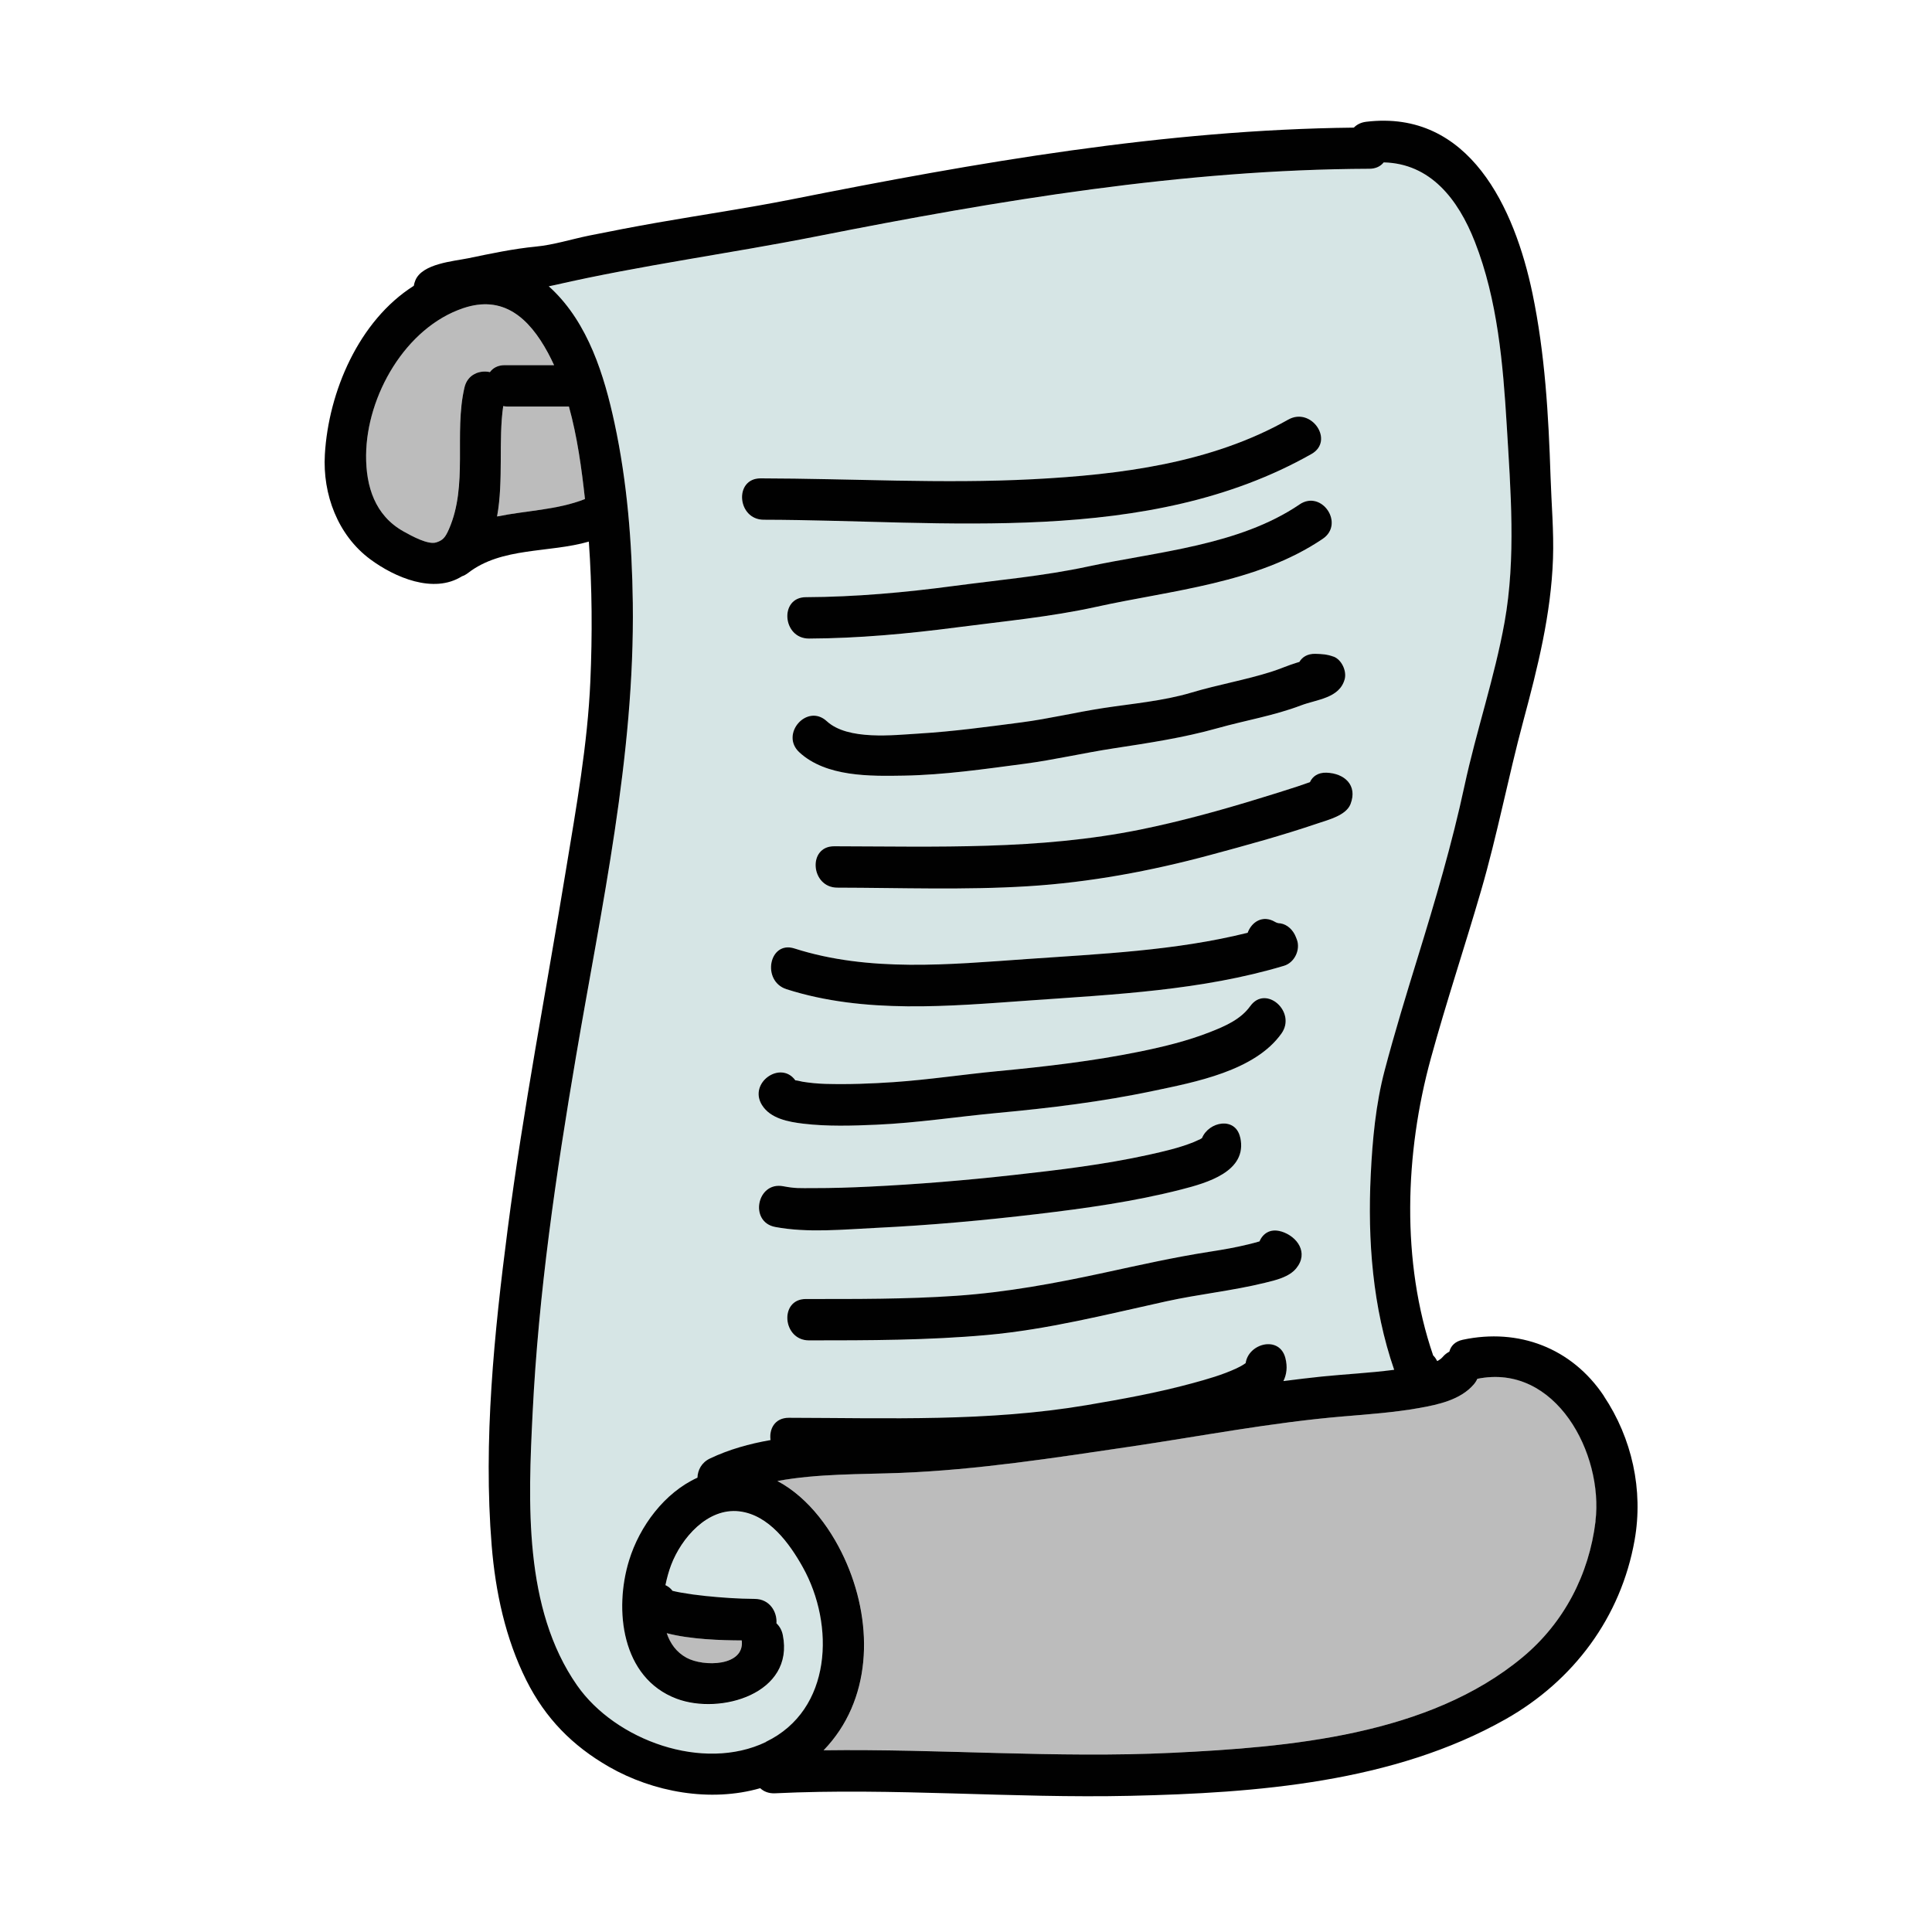
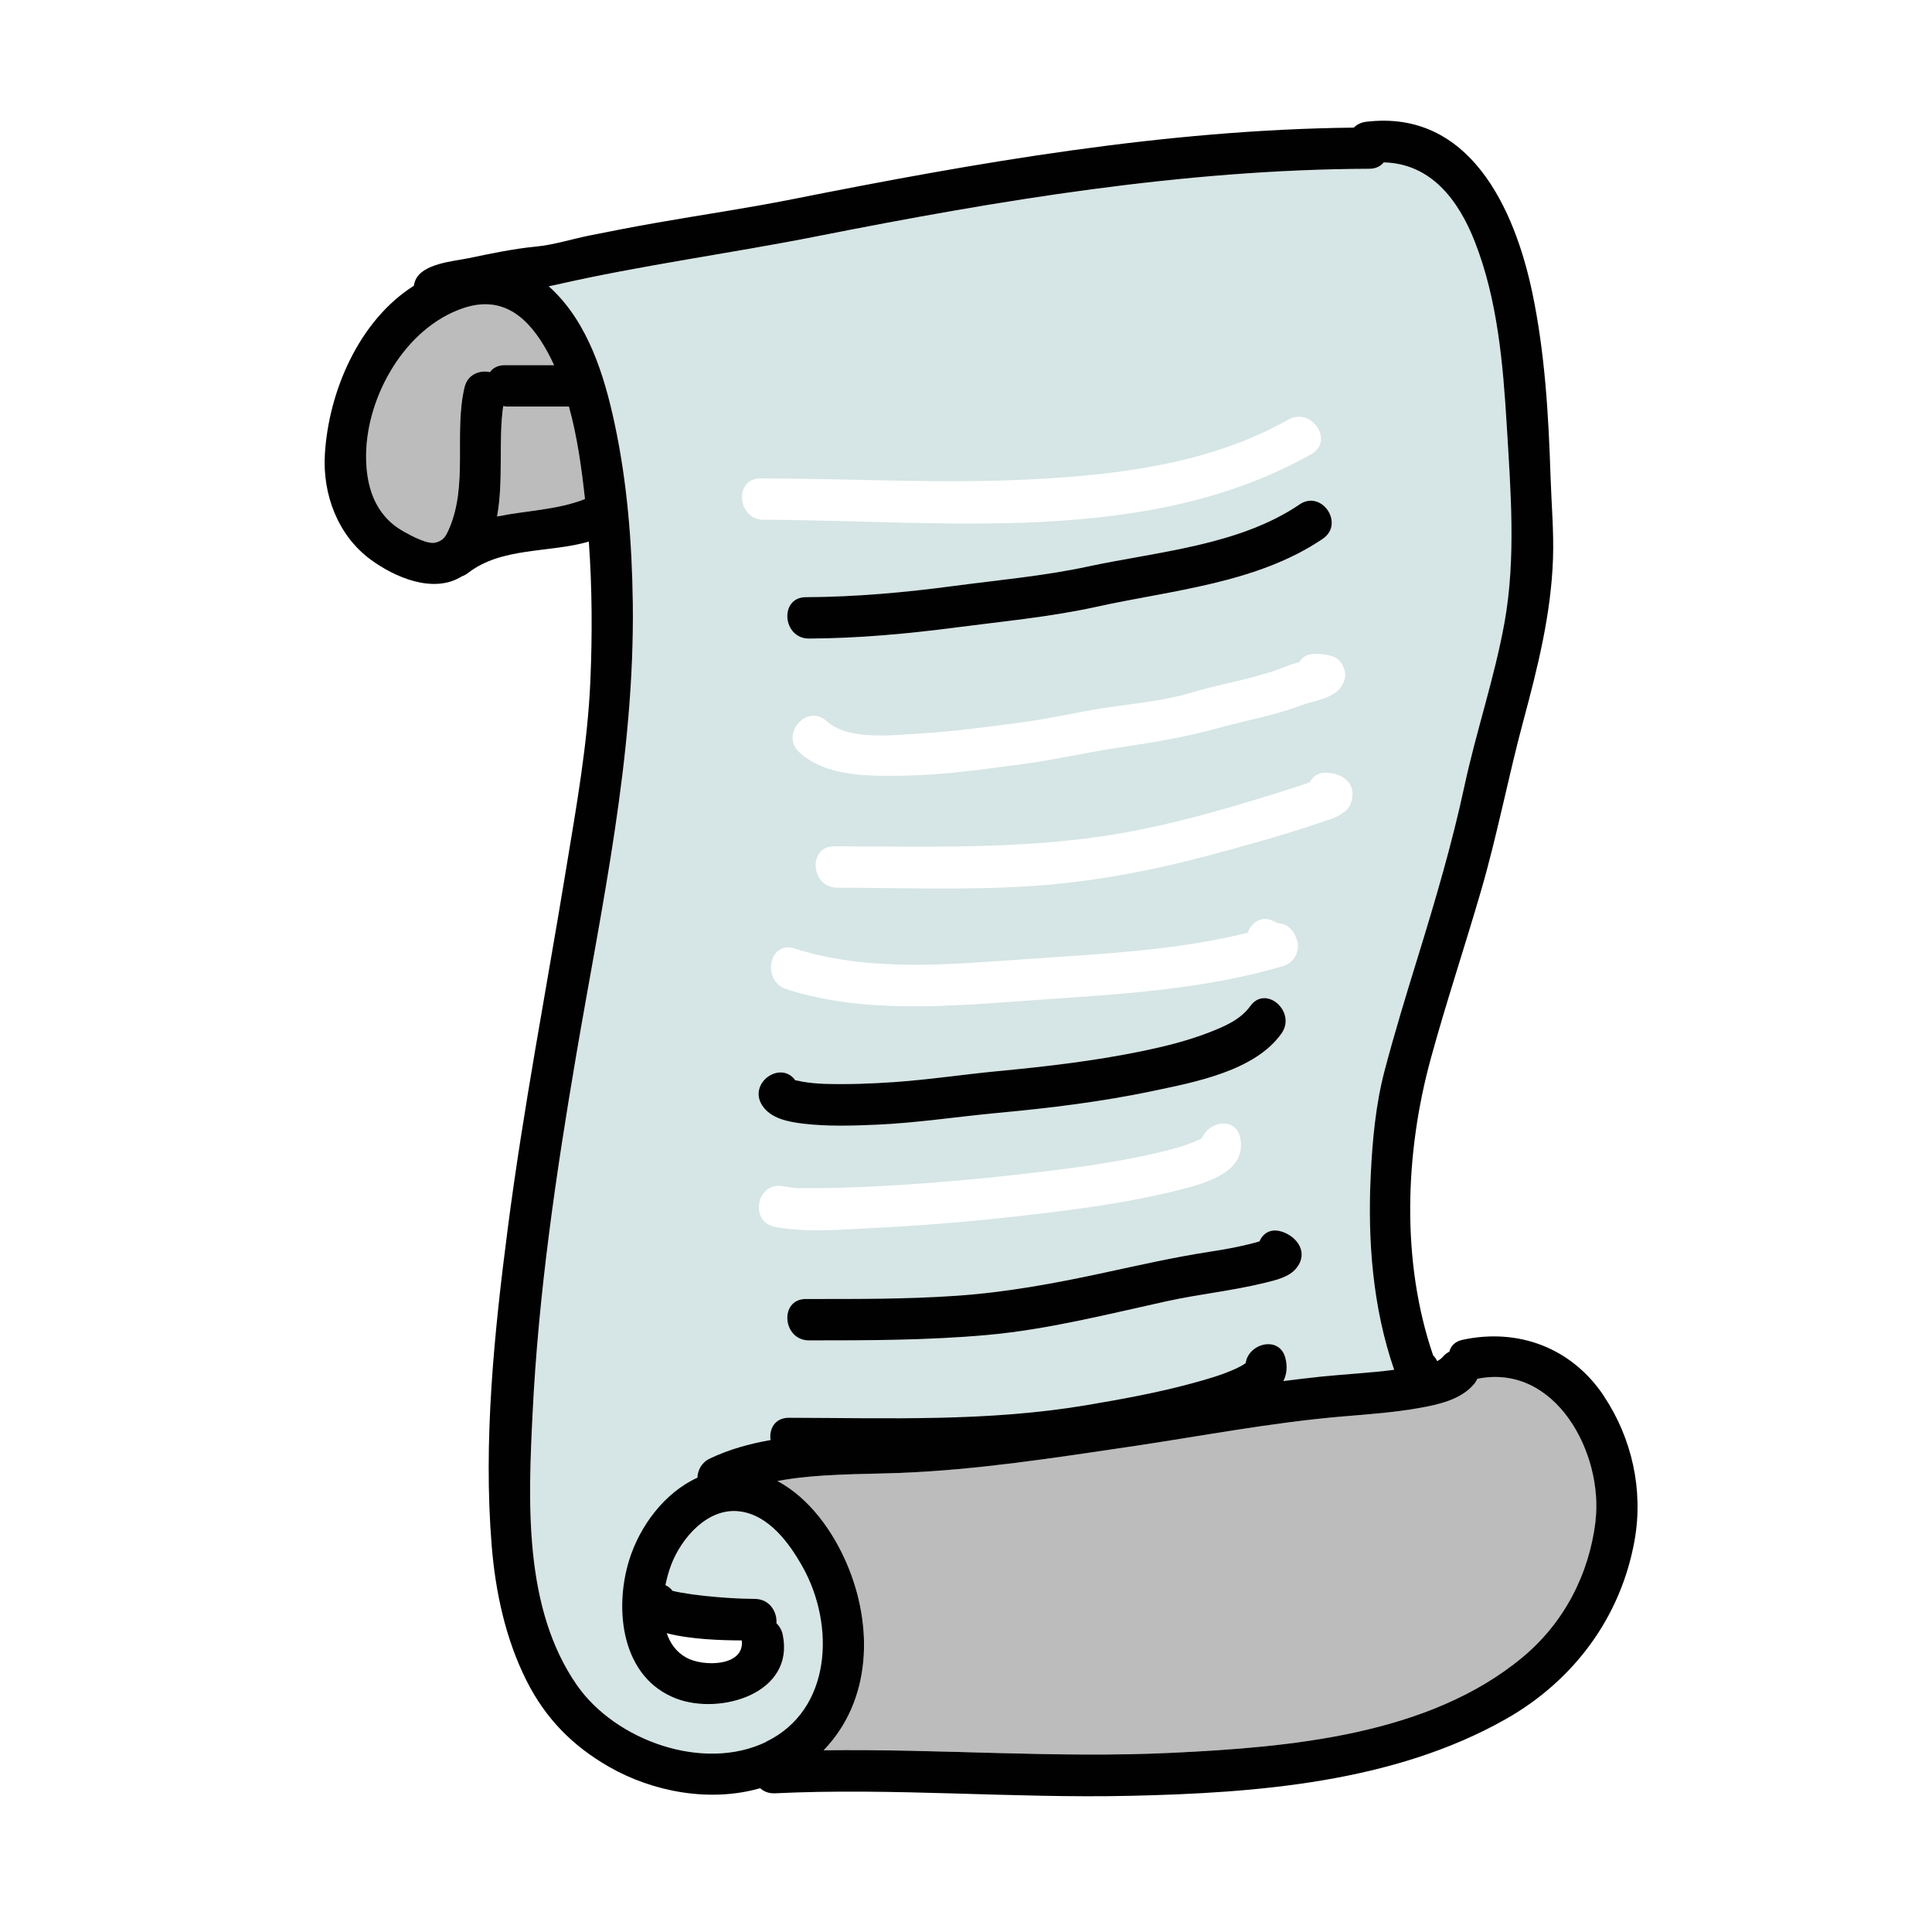
<svg xmlns="http://www.w3.org/2000/svg" id="Layer_1" viewBox="0 0 512 512">
  <path d="M399.31,112.71c-.97-16.27-2.44-33.25-8.43-48.56-4.48-11.47-11.89-20.81-24.17-21.09-.81,1.01-2.07,1.68-3.82,1.69-49.23,.18-98.33,8.38-146.47,17.91-23.03,4.56-46.33,7.62-69.24,12.87-.58,.13-1.16,.25-1.74,.37,.27,.23,.53,.47,.79,.72,9.67,9.18,13.9,22.83,16.63,35.5,3.37,15.64,4.64,31.7,4.85,47.68,.53,40.62-8.28,80.38-15.06,120.24-5.32,31.29-9.92,62.66-11.49,94.39-1.17,23.63-2.44,51.86,11.78,72.23,10.19,14.61,33.46,23.01,50.08,14.99,17.56-8.47,18.24-31.03,9.75-46.24-3.52-6.32-9-13.88-16.81-14.82-8.45-1.02-15.39,7.09-18.1,14.23-.59,1.56-1.11,3.38-1.5,5.32,.75,.36,1.4,.86,1.88,1.51,.73,.17,1.45,.34,2.19,.46,2.16,.37,4.33,.68,6.51,.9,4.36,.44,8.73,.75,13.11,.78,3.94,.02,5.95,3.45,5.73,6.47,.81,.76,1.42,1.79,1.68,3.09,3.14,15.53-16.53,21.26-28.15,16.89-14.63-5.51-16.61-23.63-12.58-36.69,2.79-9.03,9.4-17.93,18.11-21.89,.07-2,1.07-4.01,3.31-5.08,5.05-2.41,10.48-3.92,16.06-4.89-.42-2.88,1.11-5.9,4.83-5.9,26.58,.04,52.74,1.08,79.05-3.37,9.35-1.58,18.72-3.28,27.88-5.78,3.97-1.08,8-2.22,11.74-3.96,.78-.36,1.63-.81,2.41-1.38,.74-5.26,8.97-7.39,10.53-1.35,.61,2.36,.33,4.38-.52,6.11,3.35-.43,6.71-.84,10.07-1.19,6.41-.66,12.85-.97,19.23-1.79,.02,0,.04,0,.05,0-5.71-16.51-7.06-34.32-6.21-51.69,.45-9.25,1.32-18.7,3.69-27.67,2.66-10.08,5.71-20.04,8.78-30,4.63-15.03,9.07-30.03,12.37-45.4,3.12-14.54,7.98-28.71,10.62-43.35,3.06-17.01,1.61-35,.58-52.22Zm-42.95,67.29c-1.38,5.08-7.38,5.36-11.58,6.95-7.17,2.72-14.75,3.97-22.12,6.04-9.07,2.55-18.32,3.93-27.63,5.36-7.85,1.21-15.66,3.03-23.52,4.07-10.61,1.41-21.25,2.96-31.96,3.14-8.98,.15-20.63,.35-27.71-6.17-5.21-4.8,2.03-13.09,7.26-8.26,5.6,5.16,17.68,3.68,24.57,3.27,9.05-.54,18.02-1.78,27-2.95,7.22-.94,14.4-2.67,21.61-3.78,7.75-1.19,15.94-1.87,23.47-4.12,6.99-2.09,14.22-3.32,21.17-5.52,2.29-.73,4.48-1.72,6.77-2.41,.22-.07,.43-.13,.65-.19,.76-1.3,2.14-2.2,4.2-2.15,1.78,.04,3.19,.13,4.87,.75,2.15,.79,3.54,3.82,2.95,5.98Zm-84.31,74.16c19.49-1.37,39.52-2.21,58.58-6.97,1.03-2.83,3.96-4.84,7.28-2.87,.42,.24,.86,.37,1.34,.37,1.94,.27,3.46,1.83,4.14,3.58l.26,.66c1.06,2.7-.58,6.17-3.37,7.01-21.77,6.52-44.85,7.59-67.38,9.19-21.26,1.51-43.82,3.63-64.48-2.98-6.67-2.13-4.65-12.96,2.1-10.8,19.81,6.33,41.14,4.24,61.53,2.81Zm78.48-111.34c-17.48,11.83-39.96,13.6-60.05,18.03-12.02,2.65-24.6,3.83-36.81,5.42-13.05,1.7-26.12,2.92-39.28,2.98-7.06,.03-7.94-10.94-.85-10.97,13.16-.06,26.25-1.24,39.28-2.98,11.74-1.56,23.83-2.64,35.41-5.13,18.54-3.98,40.05-5.57,56.15-16.46,5.88-3.98,12.03,5.14,6.15,9.12Zm-148.99-16.04c24.05,.03,48.11,1.47,72.15,.23,23.09-1.2,47.25-4.22,67.69-15.8,6.14-3.47,12.33,5.62,6.15,9.12-43.41,24.58-97.39,17.49-145.15,17.42-7.06,0-7.94-10.98-.85-10.97Zm9.21,159.5c.11,.03,.23,.06,.39,.12-.93-.31,1.35,.23,1.57,.27,2,.32,4.01,.52,6.03,.57,6.05,.17,12.12-.06,18.16-.47,9.24-.63,18.36-2.03,27.56-2.91,12.62-1.2,25.27-2.66,37.7-5.2,6.26-1.28,12.57-2.82,18.52-5.16,3.94-1.55,8.11-3.33,10.64-6.88,4.11-5.77,12.34,1.53,8.27,7.26-7.06,9.93-22.93,12.88-33.98,15.21-13.56,2.86-27.33,4.53-41.11,5.82-10.78,1-21.44,2.67-32.3,3.14-6.42,.28-12.96,.49-19.36-.28-3.88-.46-8.7-1.33-10.93-4.95-3.63-5.88,4.96-11.9,8.84-6.55Zm-3.23,28.08c3.3,.62,4.23,.49,8.06,.5,4.94,0,9.88-.15,14.82-.39,12.78-.62,25.55-1.67,38.26-3.09,11.9-1.33,23.92-2.75,35.63-5.33,4.04-.89,8.15-1.83,12-3.37,.28-.11,1.89-.88,1.57-.68,.22-.12,.45-.26,.66-.4,1.8-4.39,8.88-5.78,10.12-.17,2,9.05-8.93,12.07-15.65,13.79-12.53,3.21-25.44,5-38.26,6.52-14.15,1.68-28.37,2.95-42.6,3.65-8.66,.42-18.13,1.38-26.73-.24-6.97-1.31-4.87-12.11,2.1-10.8Zm135.99,21.78c-1.91,2.33-5.48,3.14-8.27,3.83-8.69,2.14-17.56,3.01-26.28,4.94-15.66,3.46-31.38,7.47-47.39,8.9-15.69,1.41-31.44,1.43-47.18,1.43-7.06,0-7.94-10.97-.85-10.97,13.27,0,26.58,.06,39.83-.85,13.41-.92,26.31-3.33,39.43-6.16,9.3-2.01,18.51-4.1,27.89-5.54,3.36-.52,6.72-1.1,10.02-1.91,1.02-.25,2.04-.52,3.06-.81,.87-2.08,2.88-3.5,5.74-2.63,4.28,1.3,7.35,5.68,3.99,9.78Zm14.4-123.05c-1.16,3.02-5.89,4.18-8.6,5.1-9.44,3.21-19.02,5.83-28.64,8.42-15.72,4.24-31.91,7.25-48.18,8.26-16.85,1.05-33.72,.41-50.59,.38-7.06-.01-7.94-10.98-.85-10.97,27.25,.04,54.3,1.02,81.18-4.43,10.57-2.14,21.14-5.05,31.45-8.23,3.4-1.05,6.81-2.08,10.19-3.2,1.09-.37,2.18-.73,3.27-1.13,.69-1.51,2.13-2.58,4.4-2.51,4.71,.16,8.3,3.27,6.37,8.31Z" fill="#d6e5e5" />
  <path d="M150.78,107.74h-16.17c-.44,0-.85-.04-1.24-.12-1.31,8.95,.12,19.79-1.63,29.25,7.74-1.58,15.95-1.71,23.29-4.62-.88-8.05-2.03-16.5-4.25-24.51Z" fill="#bcbcbc" />
-   <path d="M196.57,434.73c-5.33-.02-13.59-.26-19.89-1.92,.92,2.72,2.57,5.04,5.23,6.5,4.52,2.48,15.48,2.32,14.65-4.58Z" fill="#bcbcbc" />
  <path d="M145.21,93.52c-5.09-9.41-11.93-15.38-22.43-11.86-15.33,5.14-25.67,23.23-25.77,39.02-.06,8.25,2.37,15.91,9.91,20.15,2.26,1.27,6.5,3.58,8.65,2.92,1.8-.55,2.43-1.33,3.37-3.47,5.16-11.72,1.31-25.38,4.13-37.57,.81-3.51,4.01-4.69,6.74-4.1,.8-1.1,2.1-1.84,3.94-1.84h13.06c-.51-1.1-1.04-2.19-1.61-3.25Z" fill="#bcbcbc" />
  <path d="M391.53,365.39c-.22,.5-.53,1-.94,1.48-3.53,4.12-9.45,5.36-14.54,6.27-6.62,1.18-13.32,1.65-20.01,2.21-18.98,1.59-37.85,5.26-56.68,8.04-20.08,2.96-40.32,6.13-60.62,6.93-10.55,.42-21.97,.17-32.7,2.15,8.49,4.5,14.76,13.41,18.43,21.99,7.03,16.47,6.54,36.22-6.18,49.37,30.78-.43,61.6,2.15,92.4,.67,31-1.49,67.96-4.61,92.86-25.35,10.95-9.12,17.58-21.9,19.3-36,2.18-17.89-10.51-41.99-31.3-37.76Z" fill="#bcbcbc" />
  <path d="M425.04,369.94c-8.51-12.74-22.61-18.05-37.4-14.89-2.07,.44-3.18,1.68-3.55,3.16-.62,.31-1.22,.76-1.76,1.4-.36,.42-.85,.77-1.43,1.09l-.08-.08c-.28-.56-.62-1.04-1.02-1.42-8.53-24.87-7.48-53.67-.62-78.68,4.09-14.93,9-29.62,13.32-44.49,4.32-14.85,7.18-30.02,11.19-44.95,3.81-14.2,7.36-28.28,7.87-43.04,.25-7.2-.42-14.55-.65-21.76-.53-16.25-1.47-32.57-4.79-48.52-4.71-22.55-16.69-48.79-44.07-45.49-1.4,.17-2.48,.74-3.27,1.55-50.14,.54-100,9.26-149.02,19.02-11.78,2.34-23.65,4.07-35.47,6.14-6.08,1.07-12.15,2.23-18.21,3.46-4.64,.95-9.37,2.46-14.08,2.91-5.99,.58-11.98,1.86-17.87,3.08-3.93,.81-12.24,1.41-14.06,5.88-.2,.48-.33,.96-.41,1.43-14.59,9.24-22.61,28.12-23.57,44.73-.61,10.52,3.42,21.35,12.01,27.73,6.48,4.81,16.79,9.26,24.31,4.53,.55-.18,1.1-.48,1.65-.9,8.91-6.9,21.42-5.25,31.99-8.3,.87,12.3,.94,24.67,.4,36.98-.73,16.79-3.74,33.44-6.46,49.99-5.2,31.74-11.32,63.32-15.45,95.22-3.56,27.48-6.5,56.15-4.24,83.87,1,12.28,3.65,24.65,9.19,35.72,5.03,10.04,12.18,17.33,21.88,22.9,11.77,6.75,26.92,9.47,40.09,5.68,.95,.88,2.27,1.43,3.93,1.35,31.33-1.51,62.8,1.38,94.16,.67,33.41-.75,69.73-3.51,99.42-20.29,18.02-10.18,30.6-27.01,34.22-47.48,2.35-13.25-.69-27.01-8.17-38.19ZM129.82,98.61c-2.73-.59-5.93,.59-6.74,4.1-2.82,12.19,1.03,25.84-4.13,37.57-.94,2.14-1.58,2.92-3.37,3.47-2.15,.66-6.38-1.65-8.65-2.92-7.55-4.23-9.97-11.9-9.91-20.15,.11-15.79,10.45-33.88,25.77-39.02,10.49-3.52,17.34,2.44,22.43,11.86,.57,1.06,1.1,2.15,1.61,3.25h-13.06c-1.84,0-3.14,.74-3.94,1.84Zm1.91,38.26c1.75-9.46,.32-20.3,1.63-29.25,.39,.08,.8,.12,1.24,.12h16.17c2.22,8.01,3.37,16.46,4.25,24.51-7.34,2.9-15.55,3.04-23.29,4.62Zm71.28,324.76c-16.62,8.02-39.88-.38-50.08-14.99-14.22-20.38-12.95-48.6-11.78-72.23,1.57-31.73,6.17-63.1,11.49-94.39,6.78-39.87,15.59-79.62,15.06-120.24-.21-15.97-1.48-32.04-4.85-47.68-2.73-12.67-6.96-26.32-16.63-35.5-.26-.25-.53-.48-.79-.72,.58-.12,1.16-.23,1.74-.37,22.9-5.24,46.21-8.31,69.24-12.87,48.15-9.53,97.25-17.73,146.47-17.91,1.75,0,3.01-.68,3.82-1.69,12.28,.28,19.69,9.62,24.17,21.09,5.99,15.31,7.45,32.29,8.43,48.56,1.03,17.22,2.48,35.21-.58,52.22-2.64,14.65-7.49,28.81-10.62,43.35-3.3,15.38-7.74,30.38-12.37,45.4-3.07,9.96-6.12,19.92-8.78,30-2.37,8.97-3.24,18.42-3.69,27.67-.85,17.36,.5,35.18,6.21,51.69-.02,0-.04,0-.05,0-6.39,.83-12.83,1.14-19.23,1.79-3.36,.35-6.71,.76-10.07,1.19,.85-1.73,1.13-3.75,.52-6.11-1.56-6.05-9.79-3.92-10.53,1.35-.78,.57-1.64,1.02-2.41,1.38-3.74,1.74-7.78,2.88-11.74,3.96-9.16,2.5-18.53,4.19-27.88,5.78-26.31,4.45-52.47,3.42-79.05,3.37-3.73,0-5.25,3.02-4.83,5.9-5.58,.98-11.01,2.48-16.06,4.89-2.24,1.07-3.24,3.08-3.31,5.08-8.72,3.96-15.33,12.86-18.11,21.89-4.03,13.06-2.05,31.18,12.58,36.69,11.62,4.38,31.29-1.36,28.15-16.89-.26-1.3-.87-2.33-1.68-3.09,.22-3.02-1.79-6.45-5.73-6.47-4.38-.03-8.75-.33-13.11-.78-2.18-.22-4.35-.52-6.51-.9-.74-.13-1.46-.29-2.19-.46-.48-.65-1.13-1.16-1.88-1.51,.39-1.93,.91-3.76,1.5-5.32,2.71-7.14,9.65-15.24,18.1-14.23,7.81,.94,13.29,8.5,16.81,14.82,8.49,15.22,7.81,37.77-9.75,46.24Zm-26.33-28.82c6.3,1.66,14.55,1.9,19.89,1.92,.83,6.9-10.13,7.06-14.65,4.58-2.67-1.46-4.31-3.78-5.23-6.5Zm246.15-29.65c-1.72,14.1-8.35,26.88-19.3,36-24.9,20.74-61.86,23.86-92.86,25.35-30.8,1.48-61.62-1.09-92.4-.67,12.72-13.15,13.21-32.9,6.18-49.37-3.66-8.58-9.93-17.48-18.43-21.99,10.73-1.98,22.15-1.74,32.7-2.15,20.3-.8,40.55-3.97,60.62-6.93,18.83-2.78,37.7-6.45,56.68-8.04,6.69-.56,13.39-1.04,20.01-2.21,5.09-.91,11.01-2.15,14.54-6.27,.41-.48,.72-.98,.94-1.48,20.79-4.23,33.48,19.88,31.3,37.76Z" fill="#010101" />
-   <path d="M341.39,111.2c-20.44,11.58-44.6,14.6-67.69,15.8-24.04,1.25-48.1-.19-72.15-.23-7.09,0-6.21,10.96,.85,10.97,47.76,.07,101.74,7.16,145.15-17.42,6.18-3.5-.02-12.59-6.15-9.12Z" fill="#010101" />
+   <path d="M341.39,111.2Z" fill="#010101" />
  <path d="M344.39,133.69c-16.1,10.9-37.61,12.48-56.15,16.46-11.57,2.49-23.67,3.57-35.41,5.13-13.04,1.74-26.12,2.92-39.28,2.98-7.09,.03-6.21,11,.85,10.97,13.17-.06,26.24-1.28,39.28-2.98,12.21-1.59,24.79-2.77,36.81-5.42,20.09-4.43,42.56-6.2,60.05-18.03,5.88-3.98-.27-13.1-6.15-9.12Z" fill="#010101" />
-   <path d="M353.41,174.02c-1.68-.62-3.08-.71-4.87-.75-2.06-.04-3.44,.86-4.2,2.15-.22,.06-.43,.12-.65,.19-2.29,.69-4.49,1.69-6.77,2.41-6.95,2.2-14.18,3.43-21.17,5.52-7.53,2.25-15.72,2.93-23.47,4.12-7.21,1.11-14.39,2.84-21.61,3.78-8.99,1.17-17.95,2.4-27,2.95-6.88,.41-18.97,1.89-24.57-3.27-5.23-4.82-12.47,3.47-7.26,8.26,7.08,6.53,18.74,6.33,27.71,6.17,10.71-.19,21.36-1.74,31.96-3.14,7.86-1.04,15.67-2.87,23.52-4.07,9.31-1.43,18.56-2.81,27.63-5.36,7.36-2.07,14.95-3.31,22.12-6.04,4.2-1.6,10.2-1.87,11.58-6.95,.58-2.15-.81-5.19-2.95-5.98Z" fill="#010101" />
-   <path d="M351.54,204.77c-2.27-.08-3.71,1-4.4,2.51-1.08,.39-2.18,.76-3.27,1.13-3.38,1.12-6.79,2.15-10.19,3.2-10.3,3.17-20.88,6.08-31.45,8.23-26.88,5.45-53.94,4.48-81.18,4.43-7.09-.01-6.21,10.96,.85,10.97,16.87,.03,33.74,.67,50.59-.38,16.27-1.01,32.46-4.02,48.18-8.26,9.62-2.59,19.2-5.21,28.64-8.42,2.71-.92,7.44-2.08,8.6-5.1,1.93-5.04-1.66-8.15-6.37-8.31Z" fill="#010101" />
-   <path d="M343.66,248.93l-.26-.66c-.69-1.75-2.2-3.31-4.14-3.58-.48,0-.93-.13-1.34-.37-3.32-1.97-6.25,.04-7.28,2.87-19.05,4.76-39.09,5.6-58.58,6.97-20.39,1.43-41.72,3.53-61.53-2.81-6.75-2.16-8.77,8.66-2.1,10.8,20.66,6.61,43.22,4.49,64.48,2.98,22.53-1.6,45.61-2.66,67.38-9.19,2.79-.84,4.43-4.31,3.37-7.01Z" fill="#010101" />
  <path d="M331.33,266.62c-2.53,3.55-6.7,5.33-10.64,6.88-5.95,2.34-12.27,3.88-18.52,5.16-12.43,2.54-25.08,4-37.7,5.2-9.2,.88-18.32,2.27-27.56,2.91-6.04,.41-12.1,.64-18.16,.47-2.02-.06-4.04-.25-6.03-.57-.22-.04-2.5-.58-1.57-.27-.16-.06-.29-.09-.39-.12-3.88-5.35-12.48,.67-8.84,6.55,2.23,3.62,7.05,4.48,10.93,4.95,6.4,.76,12.94,.56,19.36,.28,10.85-.47,21.51-2.14,32.3-3.14,13.78-1.28,27.56-2.96,41.11-5.82,11.06-2.33,26.92-5.28,33.98-15.21,4.08-5.73-4.16-13.04-8.27-7.26Z" fill="#010101" />
-   <path d="M328.66,301.43c-1.24-5.61-8.32-4.23-10.12,.17-.22,.14-.44,.27-.66,.4,.32-.2-1.29,.57-1.57,.68-3.85,1.54-7.96,2.47-12,3.37-11.71,2.58-23.73,4.01-35.63,5.33-12.72,1.42-25.48,2.47-38.26,3.09-4.94,.24-9.88,.4-14.82,.39-3.83,0-4.77,.12-8.06-.5-6.97-1.31-9.07,9.49-2.1,10.8,8.6,1.62,18.06,.66,26.73,.24,14.23-.69,28.45-1.97,42.6-3.65,12.82-1.52,25.73-3.31,38.26-6.52,6.72-1.72,17.65-4.74,15.65-13.79Z" fill="#010101" />
  <path d="M339.52,326.35c-2.86-.87-4.87,.55-5.74,2.63-1.01,.3-2.03,.56-3.06,.81-3.3,.81-6.66,1.39-10.02,1.91-9.38,1.45-18.59,3.53-27.89,5.54-13.12,2.84-26.02,5.24-39.43,6.16-13.25,.91-26.55,.85-39.83,.85-7.09,0-6.21,10.97,.85,10.97,15.74,0,31.49-.02,47.18-1.43,16-1.44,31.73-5.45,47.39-8.9,8.72-1.93,17.59-2.8,26.28-4.94,2.79-.68,6.36-1.49,8.27-3.83,3.36-4.11,.29-8.48-3.99-9.78Z" fill="#010101" />
</svg>